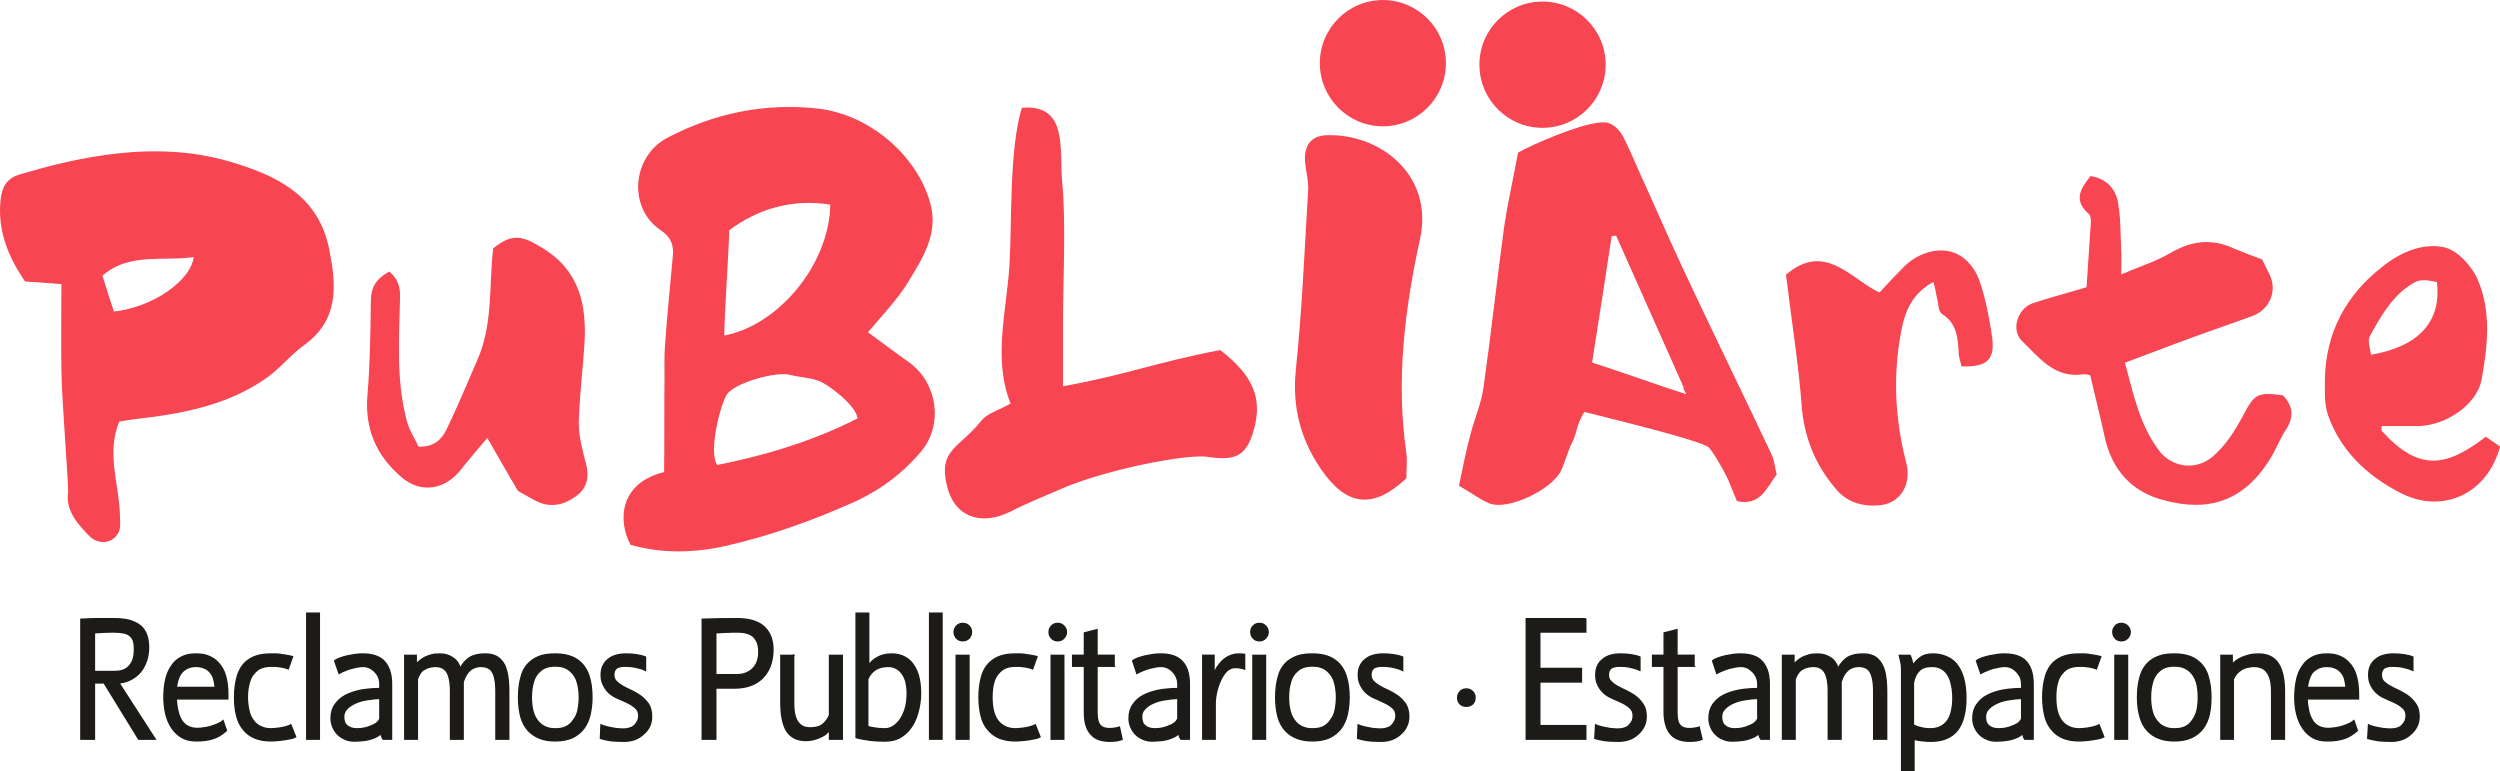
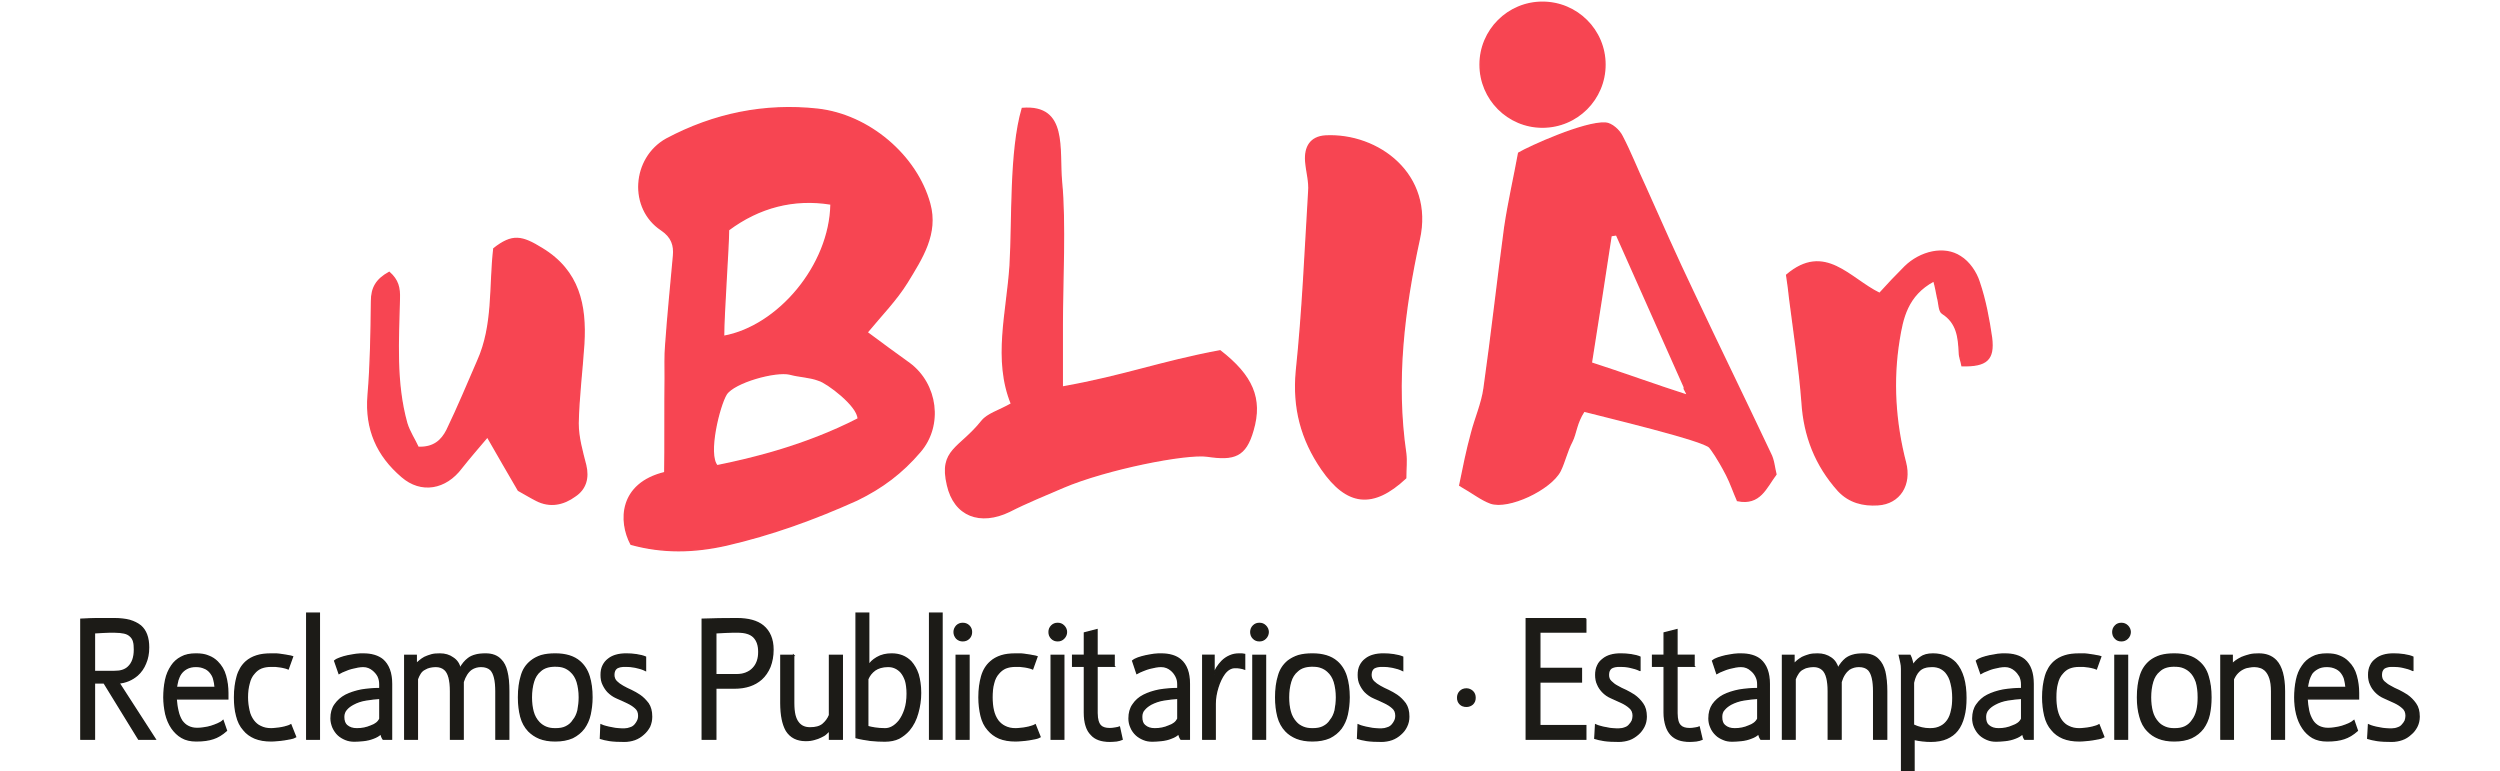
<svg xmlns="http://www.w3.org/2000/svg" xml:space="preserve" width="131.609mm" height="40.611mm" version="1.1" style="shape-rendering:geometricPrecision; text-rendering:geometricPrecision; image-rendering:optimizeQuality; fill-rule:evenodd; clip-rule:evenodd" viewBox="0 0 13161 4061">
  <defs>
    <style type="text/css">
   
    .str1 {stroke:#1C1B17;stroke-width:7.62}
    .str0 {stroke:#F74552;stroke-width:7.62}
    .fil1 {fill:#1C1B17}
    .fil0 {fill:#F74552;fill-rule:nonzero}
   
  </style>
  </defs>
  <g id="Capa_x0020_1">
    <g id="_1010150288">
      <g>
-         <path class="fil0 str0" d="M535 1450c19,62 39,125 62,194 208,-21 416,-166 427,-295 -166,25 -346,-26 -489,101zm-224 -584c302,-71 607,-99 907,-9 238,72 457,175 512,459 37,187 51,365 -129,496 -74,53 -131,127 -205,178 -203,141 -441,185 -681,212 -30,3 -60,10 -90,14 -69,166 -5,323 2,482 3,67 5,93 -16,118 -32,44 -97,44 -136,5 -53,-53 -127,-132 -113,-224 5,-35 -32,-464 -35,-651 -2,-147 0,-295 0,-454 -67,-5 -127,-10 -193,-14 -88,-129 -144,-266 -127,-427 7,-69 34,-109 97,-129 69,-19 138,-40 207,-56z" />
        <path class="fil0 str0" d="M2102 1572c-5,220 -21,441 39,656 14,46 42,87 60,127 83,4 125,-37 152,-90 58,-120 109,-243 162,-365 85,-189 62,-392 85,-591 97,-76 146,-67 254,0 194,118 231,298 219,501 -9,138 -27,279 -30,418 0,74 21,147 40,221 16,67 0,125 -56,162 -60,44 -131,60 -203,23 -32,-16 -62,-35 -95,-53 -53,-90 -106,-183 -163,-282 -51,60 -95,111 -137,164 -83,111 -212,134 -313,46 -130,-111 -192,-249 -178,-427 14,-164 16,-330 18,-496 0,-71 26,-115 93,-152 46,41 55,81 53,138z" />
        <path class="fil0 str0" d="M3809 1771c286,-51 561,-372 566,-697 -196,-32 -379,16 -540,136 0,85 -26,443 -26,561zm-34 681c173,-35 461,-102 743,-247 0,-70 -166,-192 -206,-203 -48,-19 -103,-19 -154,-33 -74,-18 -293,42 -335,106 -37,60 -101,317 -48,377zm-453 413c-64,-120 -62,-319 178,-377 2,-108 0,-383 2,-498 0,-58 -2,-118 3,-175 11,-157 27,-312 41,-469 5,-55 -9,-99 -64,-136 -171,-113 -153,-378 27,-478 250,-133 517,-187 794,-157 272,30 522,245 591,497 44,159 -42,288 -118,413 -58,94 -136,173 -212,265 78,58 150,111 224,164 145,108 175,325 55,464 -94,110 -198,189 -332,254 -224,101 -448,182 -686,237 -173,39 -336,42 -503,-4z" />
        <path class="fil0 str0" d="M5170 2216c30,-37 90,-53 155,-90 -95,-233 -23,-482 -7,-729 14,-238 -2,-600 64,-826 238,-19 190,214 206,388 21,210 4,537 4,750l0 329c335,-60 510,-131 831,-191 169,131 222,251 173,418 -39,138 -99,157 -240,136 -111,-16 -531,67 -759,164 -95,41 -192,80 -284,127 -152,73 -288,25 -325,-139 -44,-187 64,-189 182,-337z" />
        <path class="fil0 str0" d="M6959 2470c-108,-157 -152,-323 -134,-517 33,-314 46,-630 65,-944 5,-53 -12,-106 -16,-161 -5,-74 25,-127 104,-132 277,-14 570,203 493,545 -80,367 -127,745 -71,1126 5,39 0,81 0,129 -173,162 -309,145 -441,-46z" />
        <path class="fil0 str0" d="M8868 2040c-120,-269 -238,-535 -358,-804 -9,2 -20,2 -29,5 -33,215 -66,433 -104,670 153,49 348,120 502,169 9,-7 -20,-34 -11,-40zm279 595c-20,-45 -35,-91 -57,-134 -47,-91 -80,-135 -89,-146 -29,-38 -560,-164 -662,-191 -42,64 -42,116 -64,160 -27,51 -38,106 -62,155 -51,98 -273,202 -366,169 -49,-18 -89,-51 -162,-93 19,-93 37,-184 62,-275 20,-78 55,-156 66,-236 40,-282 71,-566 109,-848 20,-135 51,-268 73,-390 58,-34 347,-165 457,-158 32,2 72,38 87,69 44,84 80,177 122,266 82,184 164,369 251,551 135,286 273,568 408,854 18,34 20,74 29,109 -53,71 -84,162 -202,138z" />
        <path class="fil0 str0" d="M9895 1545c44,-49 88,-95 134,-141 81,-79 206,-109 291,-53 46,28 83,83 99,134 32,94 51,196 65,293 14,115 -26,150 -155,147 -4,-23 -14,-46 -14,-69 -4,-81 -11,-157 -90,-207 -18,-12 -16,-54 -25,-84 -5,-25 -9,-50 -19,-87 -143,76 -166,201 -184,311 -35,215 -21,434 34,646 30,116 -30,215 -145,222 -76,5 -150,-12 -208,-74 -120,-134 -180,-288 -191,-466 -14,-182 -42,-365 -65,-545 -4,-39 -9,-78 -16,-124 201,-171 330,20 489,97z" />
-         <path class="fil0 str0" d="M11011 1169c2,-17 -4,-40 -16,-49 -76,-69 -37,-127 12,-189 83,14 129,67 140,141 14,80 12,163 16,247 3,34 0,69 0,131 104,-44 192,-71 270,-118 109,-62 213,-73 326,-20 48,20 99,39 147,57 14,28 28,56 40,81 39,85 -3,178 -90,210 -136,49 -275,97 -411,148 -85,32 -171,64 -263,99 46,171 78,330 180,466 62,85 194,118 293,30 67,-58 115,-136 157,-214 58,-109 71,-123 205,-104 51,55 56,110 14,175 -30,44 -48,95 -76,141 -139,235 -328,293 -565,228 -169,-44 -270,-161 -307,-332 -23,-108 -51,-215 -76,-325 -14,-3 -28,-7 -42,-5 -148,21 -228,-88 -316,-173 -60,-55 -26,-166 53,-194 90,-30 180,-53 286,-85 7,-113 16,-229 23,-346z" />
-         <path class="fil0 str0" d="M12832 1482c-79,-18 -104,-16 -157,23 -95,67 -150,167 -203,264 -14,25 2,66 7,103 260,-44 380,-180 353,-390zm-298 757l0 30c194,215 339,199 552,35 23,16 48,32 71,48 -67,247 -302,353 -521,238 -174,-90 -310,-219 -377,-406 -20,-58 -16,-127 -16,-189 5,-247 113,-443 305,-591 90,-72 205,-122 316,-99 69,14 145,97 175,166 74,168 53,353 21,528 -23,125 -182,236 -325,240l-201 0z" />
-         <path class="fil0 str0" d="M6952 332c0,182 147,329 328,329 181,0 328,-147 328,-329 0,-181 -147,-328 -328,-328 -181,0 -328,147 -328,328z" />
        <path class="fil0 str0" d="M7792 340c0,182 147,329 328,329 182,0 329,-147 329,-329 0,-181 -147,-328 -329,-328 -181,0 -328,147 -328,328z" />
      </g>
      <g>
        <path class="fil1 str1" d="M548 3595l-51 0 0 296 -71 0 0 -631c30,-2 57,-2 84,-3 26,0 55,0 87,0 34,0 62,3 85,9 23,7 42,16 58,29 28,24 42,62 42,113 0,31 -5,59 -16,84 -10,25 -25,46 -43,62 -28,24 -61,38 -97,41l191 296 -87 0 -182 -296zm57 -60c29,0 53,-7 70,-23 22,-20 33,-51 33,-92 0,-17 -1,-31 -4,-42 -3,-12 -9,-21 -16,-28 -9,-9 -20,-15 -34,-18 -14,-3 -31,-5 -52,-5 -19,0 -37,0 -52,1 -16,1 -33,2 -53,3l0 204 108 0zm426 -27c-19,0 -35,4 -48,11 -13,7 -23,16 -31,27 -7,10 -12,22 -16,34 -3,13 -6,26 -8,39l205 0c-1,-16 -4,-31 -8,-46 -4,-15 -12,-27 -22,-38 -8,-8 -17,-15 -29,-19 -11,-5 -25,-8 -43,-8zm1 -65c25,0 47,3 65,11 19,7 34,17 47,30 20,20 35,44 43,74 8,29 12,59 12,90l0 31 -272 0c2,21 4,42 9,62 4,20 11,38 21,54 9,12 19,22 33,29 13,7 29,11 48,11 11,0 23,-1 35,-3 13,-2 26,-4 38,-8 12,-4 24,-8 35,-13 11,-5 21,-10 28,-17l18 52c-12,11 -24,19 -35,26 -11,7 -23,12 -35,16 -12,4 -25,7 -40,9 -14,2 -30,3 -49,3 -30,0 -56,-6 -76,-18 -21,-12 -38,-29 -52,-49 -15,-22 -25,-46 -32,-74 -6,-28 -10,-58 -10,-88 0,-32 3,-62 9,-91 6,-29 17,-53 31,-74 13,-20 30,-35 51,-46 21,-12 47,-17 78,-17zm396 0c8,0 17,0 27,0 11,1 21,2 32,4 10,1 20,3 30,5 9,1 17,3 23,5l-23 64c-5,-2 -11,-5 -18,-6 -8,-2 -16,-4 -25,-5 -8,-1 -17,-2 -25,-3 -8,0 -15,0 -21,0 -21,0 -38,3 -53,9 -15,6 -27,16 -37,28 -13,14 -22,32 -27,54 -6,21 -9,46 -9,73 0,24 3,47 8,69 4,21 13,39 24,54 10,13 22,24 38,31 16,8 34,12 56,12 7,0 16,-1 25,-2 10,-1 20,-2 30,-4 10,-2 19,-4 28,-7 8,-2 15,-5 20,-8l25 63c-7,4 -15,7 -26,9 -10,2 -22,4 -34,6 -12,2 -24,3 -36,4 -12,1 -23,2 -32,2 -34,0 -63,-5 -87,-15 -23,-10 -43,-24 -58,-43 -18,-20 -30,-45 -37,-74 -8,-30 -11,-62 -11,-97 0,-42 5,-78 14,-110 9,-32 25,-58 46,-77 16,-14 34,-24 56,-31 21,-7 47,-10 77,-10zm187 448l0 -663 66 0 0 663 -66 0zm385 -215c-21,1 -45,4 -71,8 -27,4 -50,12 -70,23 -15,8 -27,17 -36,28 -9,10 -14,24 -14,39 0,21 6,36 16,45 14,12 31,18 54,18 27,0 51,-5 74,-15 23,-8 39,-20 47,-38l0 -108zm-89 -233c44,0 78,10 103,30 31,27 47,69 47,127l0 291 -44 0c-5,-7 -9,-17 -12,-29 -9,9 -22,17 -38,23 -17,7 -35,11 -53,13 -19,2 -35,3 -49,3 -17,0 -33,-3 -47,-9 -14,-6 -26,-13 -37,-23 -12,-11 -21,-25 -28,-40 -6,-15 -10,-31 -10,-47 0,-29 7,-54 21,-73 14,-20 33,-37 56,-49 24,-12 52,-21 82,-27 31,-5 64,-8 98,-8l0 -23c0,-15 -3,-29 -9,-42 -6,-12 -15,-22 -25,-31 -16,-14 -34,-21 -54,-21 -17,0 -38,4 -61,10 -12,3 -23,7 -34,12 -11,4 -22,9 -32,15l-23 -66c7,-6 17,-11 29,-15 11,-4 24,-8 38,-11 16,-3 31,-6 46,-8 14,-2 26,-2 36,-2zm645 0c35,0 61,10 80,30 15,15 26,36 32,63 7,27 10,62 10,103l0 252 -67 0 0 -252c0,-56 -9,-94 -27,-113 -12,-12 -30,-18 -52,-18 -18,0 -36,5 -51,15 -19,14 -33,36 -43,67l0 301 -66 0 0 -252c0,-58 -10,-96 -30,-114 -12,-11 -28,-17 -49,-17 -12,0 -22,2 -32,4 -9,2 -17,6 -24,10 -11,5 -19,13 -25,22 -6,9 -11,20 -15,31l0 316 -66 0 0 -441 60 0 0 47c4,-6 10,-12 18,-18 7,-6 15,-12 26,-18 10,-5 22,-9 35,-13 13,-4 28,-5 46,-5 27,0 50,7 69,21 20,13 32,32 37,55 12,-22 26,-39 43,-52 10,-8 23,-14 38,-18 14,-4 32,-6 53,-6zm367 63c-33,0 -60,8 -79,26 -17,14 -29,33 -36,57 -7,24 -11,51 -11,82 0,27 3,53 9,75 6,23 17,42 32,58 10,10 21,18 35,24 14,6 30,9 50,9 22,0 42,-3 57,-11 16,-8 29,-19 38,-34 12,-14 20,-32 25,-52 4,-21 7,-44 7,-69 0,-30 -4,-57 -11,-81 -7,-23 -19,-42 -35,-56 -10,-9 -21,-16 -34,-21 -14,-5 -29,-7 -47,-7zm0 -63c55,0 98,13 129,40 22,19 39,45 49,77 10,32 15,69 15,111 0,33 -4,63 -10,91 -6,27 -17,51 -32,72 -16,21 -36,37 -60,49 -25,11 -55,17 -91,17 -33,0 -60,-5 -83,-14 -22,-9 -41,-22 -57,-38 -19,-20 -33,-45 -41,-75 -8,-31 -12,-64 -12,-102 0,-43 5,-81 15,-113 9,-33 26,-58 51,-78 15,-12 32,-21 53,-28 21,-6 45,-9 74,-9zm475 86c-16,-8 -34,-13 -53,-17 -20,-4 -36,-5 -48,-5 -13,0 -23,0 -31,2 -8,2 -14,4 -19,7 -11,8 -16,20 -16,37 0,14 5,26 14,35 9,9 21,18 34,25 14,8 28,15 44,22 16,8 31,16 44,25 18,12 32,27 45,44 12,18 18,40 18,69 0,19 -4,36 -11,52 -8,15 -19,29 -32,40 -13,12 -29,22 -46,28 -17,6 -35,9 -54,9 -31,0 -57,-1 -77,-4 -20,-3 -36,-7 -49,-11l3 -71c7,3 16,7 26,9 10,3 21,5 32,7 11,3 23,4 34,5 11,1 21,1 31,1 11,0 21,-2 31,-6 11,-3 19,-9 26,-17 5,-6 10,-13 13,-20 4,-8 6,-17 6,-27 0,-18 -6,-32 -18,-42 -12,-11 -27,-20 -44,-28 -17,-8 -34,-16 -53,-24 -19,-8 -34,-19 -48,-33 -10,-11 -18,-23 -25,-38 -7,-14 -10,-31 -10,-50 0,-19 3,-35 10,-49 7,-14 16,-25 28,-34 22,-18 54,-27 94,-27 17,0 35,1 54,4 20,3 35,7 47,12l0 70zm480 -272c61,0 107,12 139,38 34,28 52,70 52,125 0,34 -6,64 -16,90 -11,26 -26,48 -45,65 -35,31 -82,47 -142,47l-98 0 0 269 -71 0 0 -631c57,-2 117,-3 181,-3zm5 70c-19,0 -38,0 -57,1 -19,1 -38,2 -58,3l0 221 109 0c20,0 37,-3 51,-9 15,-6 27,-14 37,-25 20,-21 30,-50 30,-86 0,-35 -9,-61 -27,-79 -17,-17 -45,-26 -85,-26zm295 123l0 251c0,25 2,46 6,63 4,16 10,30 19,41 14,18 35,27 61,27 30,0 52,-6 68,-19 15,-13 27,-28 35,-48l0 -315 67 0 0 441 -67 0 0 -46c-5,5 -11,11 -18,17 -7,7 -16,12 -27,17 -10,5 -22,10 -35,13 -13,4 -28,6 -45,6 -46,0 -80,-17 -102,-52 -19,-33 -29,-81 -29,-145l0 -251 67 0zm498 58c-29,0 -53,7 -70,19 -18,13 -30,29 -38,48l0 250c11,3 24,6 38,8 15,2 32,4 53,4 27,0 52,-14 75,-42 12,-16 22,-35 30,-59 8,-24 12,-52 12,-84 0,-27 -3,-50 -8,-68 -6,-18 -14,-33 -24,-45 -18,-20 -41,-31 -68,-31zm-103 -3c7,-16 22,-30 44,-43 22,-13 48,-19 77,-19 41,0 74,13 101,40 16,18 29,40 38,67 8,28 13,60 13,98 0,36 -5,71 -15,106 -9,34 -25,65 -46,90 -15,17 -33,31 -53,42 -21,10 -46,15 -74,15 -23,0 -48,-1 -76,-4 -28,-4 -53,-8 -75,-14l0 -655 66 0 0 277zm321 386l0 -663 65 0 0 663 -65 0zm207 0l-67 0 0 -441 67 0 0 441zm-33 -609c13,0 24,4 33,13 9,9 13,20 13,32 0,13 -4,24 -13,33 -9,9 -20,13 -33,13 -12,0 -23,-4 -32,-13 -8,-9 -13,-20 -13,-33 0,-12 5,-23 13,-32 9,-9 20,-13 32,-13zm279 161c8,0 17,0 28,0 10,1 21,2 31,4 11,1 21,3 30,5 9,1 17,3 23,5l-23 64c-5,-2 -11,-5 -18,-6 -8,-2 -16,-4 -25,-5 -8,-1 -17,-2 -25,-3 -8,0 -15,0 -21,0 -20,0 -38,3 -53,9 -14,6 -27,16 -37,28 -13,14 -22,32 -27,54 -6,21 -8,46 -8,73 0,24 2,47 7,69 5,21 13,39 24,54 10,13 23,24 38,31 16,8 34,12 56,12 7,0 16,-1 26,-2 10,-1 20,-2 29,-4 10,-2 20,-4 28,-7 8,-2 15,-5 20,-8l25 63c-7,4 -15,7 -26,9 -10,2 -21,4 -33,6 -12,2 -24,3 -36,4 -13,1 -23,2 -33,2 -34,0 -63,-5 -87,-15 -23,-10 -42,-24 -58,-43 -18,-20 -30,-45 -37,-74 -7,-30 -11,-62 -11,-97 0,-42 5,-78 14,-110 9,-32 25,-58 47,-77 15,-14 34,-24 55,-31 21,-7 47,-10 77,-10zm253 448l-66 0 0 -441 66 0 0 441zm-32 -609c13,0 23,4 32,13 9,9 14,20 14,32 0,13 -5,24 -14,33 -9,9 -19,13 -32,13 -13,0 -23,-4 -32,-13 -9,-9 -13,-20 -13,-33 0,-12 4,-23 13,-32 9,-9 19,-13 32,-13zm297 225l-90 0 0 247c0,33 7,55 19,67 10,10 26,15 48,15 10,0 19,-1 29,-3 9,-1 17,-3 22,-5l14 64c-7,3 -17,6 -29,8 -13,1 -25,2 -36,2 -43,0 -76,-11 -97,-35 -12,-12 -21,-27 -27,-47 -6,-19 -9,-42 -9,-69l0 -244 -62 0 0 -57 62 0 0 -118 66 -17 0 135 90 0 0 57zm336 169c-22,1 -46,4 -72,8 -26,4 -49,12 -70,23 -14,8 -26,17 -35,28 -10,10 -14,24 -14,39 0,21 5,36 16,45 13,12 31,18 53,18 27,0 52,-5 74,-15 24,-8 39,-20 48,-38l0 -108zm-89 -233c43,0 78,10 102,30 32,27 47,69 47,127l0 291 -44 0c-5,-7 -9,-17 -12,-29 -9,9 -21,17 -38,23 -16,7 -34,11 -53,13 -18,2 -35,3 -48,3 -18,0 -33,-3 -47,-9 -14,-6 -26,-13 -37,-23 -12,-11 -22,-25 -28,-40 -7,-15 -10,-31 -10,-47 0,-29 7,-54 21,-73 13,-20 32,-37 56,-49 24,-12 51,-21 82,-27 31,-5 64,-8 98,-8l0 -23c0,-15 -3,-29 -10,-42 -6,-12 -14,-22 -24,-31 -16,-14 -34,-21 -55,-21 -17,0 -37,4 -61,10 -11,3 -22,7 -34,12 -11,4 -21,9 -32,15l-22 -66c7,-6 17,-11 28,-15 12,-4 25,-8 39,-11 15,-3 30,-6 45,-8 15,-2 27,-2 37,-2zm412 0c11,0 20,0 28,2l0 77c-8,-3 -16,-5 -24,-6 -8,-2 -17,-2 -27,-2 -20,0 -39,11 -55,32 -14,19 -26,44 -35,73 -9,29 -14,58 -14,86l0 186 -65 0 0 -441 59 0 0 103c3,-13 8,-26 15,-38 8,-12 16,-23 27,-34 12,-12 25,-21 41,-28 15,-7 32,-10 50,-10zm138 448l-66 0 0 -441 66 0 0 441zm-32 -609c13,0 23,4 32,13 9,9 14,20 14,32 0,13 -5,24 -14,33 -9,9 -19,13 -32,13 -13,0 -23,-4 -32,-13 -9,-9 -13,-20 -13,-33 0,-12 4,-23 13,-32 9,-9 19,-13 32,-13zm279 224c-33,0 -60,8 -79,26 -17,14 -29,33 -36,57 -7,24 -11,51 -11,82 0,27 3,53 9,75 6,23 17,42 32,58 9,10 21,18 35,24 14,6 30,9 50,9 22,0 42,-3 57,-11 16,-8 29,-19 38,-34 12,-14 20,-32 25,-52 4,-21 7,-44 7,-69 0,-30 -4,-57 -11,-81 -7,-23 -19,-42 -35,-56 -10,-9 -21,-16 -35,-21 -13,-5 -28,-7 -46,-7zm0 -63c55,0 98,13 129,40 22,19 39,45 49,77 10,32 15,69 15,111 0,33 -4,63 -10,91 -6,27 -17,51 -32,72 -16,21 -36,37 -60,49 -25,11 -55,17 -91,17 -33,0 -60,-5 -83,-14 -22,-9 -42,-22 -57,-38 -19,-20 -33,-45 -41,-75 -8,-31 -12,-64 -12,-102 0,-43 5,-81 15,-113 9,-33 26,-58 50,-78 16,-12 33,-21 54,-28 21,-6 45,-9 74,-9zm475 86c-16,-8 -34,-13 -53,-17 -20,-4 -36,-5 -48,-5 -13,0 -23,0 -31,2 -8,2 -14,4 -19,7 -11,8 -16,20 -16,37 0,14 5,26 14,35 9,9 21,18 34,25 14,8 28,15 44,22 16,8 31,16 44,25 18,12 32,27 45,44 12,18 18,40 18,69 0,19 -4,36 -12,52 -7,15 -18,29 -31,40 -13,12 -29,22 -46,28 -17,6 -36,9 -54,9 -31,0 -57,-1 -77,-4 -20,-3 -36,-7 -49,-11l3 -71c7,3 16,7 26,9 10,3 21,5 32,7 11,3 23,4 34,5 11,1 21,1 31,1 11,0 21,-2 31,-6 11,-3 19,-9 26,-17 5,-6 10,-13 13,-20 4,-8 6,-17 6,-27 0,-18 -6,-32 -18,-42 -12,-11 -27,-20 -44,-28 -17,-8 -34,-16 -53,-24 -19,-8 -34,-19 -48,-33 -10,-11 -18,-23 -25,-38 -7,-14 -10,-31 -10,-50 0,-19 3,-35 10,-49 7,-14 16,-25 28,-34 22,-18 54,-27 94,-27 17,0 35,1 54,4 20,3 35,7 47,12l0 70zm336 98c12,0 23,5 32,13 9,9 13,20 13,33 0,14 -4,24 -13,33 -9,8 -20,12 -32,12 -14,0 -25,-4 -33,-12 -9,-9 -13,-19 -13,-33 0,-13 4,-24 13,-33 8,-8 19,-13 33,-13zm628 -370l0 70 -242 0 0 192 219 0 0 71 -219 0 0 230 242 0 0 71 -313 0 0 -634 313 0zm285 272c-16,-8 -34,-13 -53,-17 -19,-4 -35,-5 -48,-5 -12,0 -22,0 -30,2 -8,2 -14,4 -19,7 -11,8 -16,20 -16,37 0,14 4,26 14,35 9,9 20,18 34,25 13,8 28,15 44,22 16,8 30,16 44,25 17,12 32,27 44,44 13,18 19,40 19,69 0,19 -4,36 -12,52 -8,15 -18,29 -31,40 -14,12 -29,22 -46,28 -18,6 -36,9 -55,9 -31,0 -56,-1 -76,-4 -20,-3 -37,-7 -50,-11l4 -71c7,3 16,7 26,9 9,3 20,5 32,7 11,3 22,4 33,5 11,1 22,1 31,1 11,0 22,-2 32,-6 10,-3 19,-9 25,-17 6,-6 10,-13 14,-20 3,-8 5,-17 5,-27 0,-18 -6,-32 -18,-42 -12,-11 -26,-20 -43,-28 -17,-8 -35,-16 -53,-24 -19,-8 -35,-19 -48,-33 -10,-11 -19,-23 -25,-38 -7,-14 -10,-31 -10,-50 0,-19 3,-35 10,-49 6,-14 16,-25 28,-34 22,-18 53,-27 93,-27 17,0 35,1 55,4 19,3 35,7 46,12l0 70zm285 -22l-90 0 0 247c0,33 6,55 19,67 10,10 26,15 48,15 9,0 19,-1 29,-3 9,-1 17,-3 21,-5l15 64c-7,3 -17,6 -30,8 -12,1 -24,2 -35,2 -43,0 -76,-11 -98,-35 -11,-12 -20,-27 -26,-47 -6,-19 -10,-42 -10,-69l0 -244 -61 0 0 -57 61 0 0 -118 67 -17 0 135 90 0 0 57z" />
        <path class="fil1 str1" d="M9254 3676c-22,1 -46,4 -72,8 -26,4 -49,12 -70,23 -14,8 -26,17 -35,28 -10,10 -14,24 -14,39 0,21 5,36 16,45 13,12 31,18 53,18 27,0 52,-5 74,-15 23,-8 39,-20 48,-38l0 -108zm-90 -233c44,0 79,10 103,30 31,27 47,69 47,127l0 291 -44 0c-5,-7 -9,-17 -12,-29 -9,9 -21,17 -38,23 -17,7 -34,11 -53,13 -19,2 -35,3 -49,3 -17,0 -33,-3 -46,-9 -14,-6 -27,-13 -37,-23 -12,-11 -22,-25 -28,-40 -7,-15 -10,-31 -10,-47 0,-29 7,-54 20,-73 14,-20 33,-37 56,-49 24,-12 52,-21 83,-27 31,-5 63,-8 98,-8l0 -23c0,-15 -3,-29 -10,-42 -6,-12 -14,-22 -25,-31 -15,-14 -33,-21 -54,-21 -17,0 -38,4 -61,10 -11,3 -23,7 -34,12 -11,4 -22,9 -32,15l-22 -66c7,-6 16,-11 28,-15 12,-4 25,-8 38,-11 16,-3 31,-6 46,-8 15,-2 27,-2 36,-2zm645 0c35,0 62,10 80,30 15,15 26,36 33,63 6,27 10,62 10,103l0 252 -68 0 0 -252c0,-56 -9,-94 -27,-113 -12,-12 -29,-18 -51,-18 -19,0 -36,5 -52,15 -18,14 -33,36 -42,67l0 301 -67 0 0 -252c0,-58 -10,-96 -30,-114 -12,-11 -28,-17 -48,-17 -12,0 -23,2 -32,4 -10,2 -18,6 -25,10 -10,5 -18,13 -24,22 -6,9 -12,20 -16,31l0 316 -66 0 0 -441 60 0 0 47c5,-6 11,-12 18,-18 7,-6 16,-12 26,-18 10,-5 22,-9 35,-13 13,-4 29,-5 46,-5 27,0 50,7 70,21 19,13 31,32 37,55 12,-22 26,-39 42,-52 11,-8 23,-14 38,-18 14,-4 32,-6 53,-6zm351 394c23,0 41,-4 56,-12 15,-7 27,-18 37,-32 10,-14 17,-32 21,-52 5,-20 7,-43 7,-67 0,-27 -3,-53 -9,-76 -5,-24 -15,-43 -28,-59 -9,-10 -19,-17 -31,-23 -12,-5 -26,-8 -41,-8 -31,0 -53,7 -68,22 -15,14 -25,35 -31,64l0 223c28,13 57,20 87,20zm-149 -315c0,-12 -1,-24 -4,-36 -2,-11 -5,-24 -8,-36l56 0c4,7 7,16 10,27 3,11 5,19 6,26 9,-16 22,-30 39,-42 16,-12 38,-18 66,-18 26,0 49,5 68,13 20,8 36,19 50,33 19,21 33,48 42,79 9,32 13,67 13,106 0,36 -3,69 -11,98 -7,28 -18,53 -34,73 -14,18 -33,32 -56,42 -23,10 -50,15 -83,15 -29,0 -58,-3 -89,-10l0 165 -65 0 0 -535zm632 154c-22,1 -45,4 -72,8 -26,4 -49,12 -69,23 -15,8 -27,17 -36,28 -9,10 -14,24 -14,39 0,21 5,36 16,45 13,12 31,18 53,18 27,0 52,-5 74,-15 24,-8 40,-20 48,-38l0 -108zm-89 -233c44,0 78,10 103,30 31,27 46,69 46,127l0 291 -44 0c-5,-7 -8,-17 -11,-29 -9,9 -22,17 -38,23 -17,7 -35,11 -54,13 -18,2 -34,3 -48,3 -18,0 -33,-3 -47,-9 -14,-6 -26,-13 -37,-23 -12,-11 -21,-25 -28,-40 -7,-15 -10,-31 -10,-47 0,-29 7,-54 21,-73 14,-20 32,-37 56,-49 24,-12 51,-21 82,-27 31,-5 64,-8 98,-8l0 -23c0,-15 -3,-29 -9,-42 -7,-12 -15,-22 -25,-31 -16,-14 -34,-21 -54,-21 -18,0 -38,4 -62,10 -11,3 -22,7 -33,12 -12,4 -22,9 -32,15l-23 -66c7,-6 17,-11 28,-15 12,-4 25,-8 39,-11 15,-3 31,-6 45,-8 15,-2 27,-2 37,-2zm393 0c8,0 17,0 27,0 11,1 21,2 32,4 10,1 20,3 30,5 9,1 17,3 23,5l-23 64c-5,-2 -11,-5 -18,-6 -8,-2 -16,-4 -25,-5 -8,-1 -17,-2 -25,-3 -8,0 -15,0 -21,0 -21,0 -38,3 -53,9 -15,6 -27,16 -37,28 -13,14 -22,32 -27,54 -6,21 -8,46 -8,73 0,24 2,47 7,69 5,21 13,39 24,54 10,13 22,24 38,31 16,8 34,12 56,12 7,0 16,-1 26,-2 10,-1 19,-2 29,-4 10,-2 19,-4 28,-7 8,-2 15,-5 20,-8l25 63c-7,4 -15,7 -26,9 -10,2 -22,4 -34,6 -12,2 -24,3 -36,4 -12,1 -22,2 -32,2 -34,0 -63,-5 -87,-15 -23,-10 -43,-24 -58,-43 -18,-20 -30,-45 -37,-74 -7,-30 -11,-62 -11,-97 0,-42 5,-78 14,-110 9,-32 25,-58 46,-77 16,-14 34,-24 56,-31 21,-7 47,-10 77,-10zm253 448l-66 0 0 -441 66 0 0 441zm-32 -609c12,0 23,4 32,13 9,9 14,20 14,32 0,13 -5,24 -14,33 -9,9 -20,13 -32,13 -13,0 -24,-4 -32,-13 -9,-9 -13,-20 -13,-33 0,-12 4,-23 13,-32 8,-9 19,-13 32,-13zm278 224c-33,0 -59,8 -78,26 -17,14 -29,33 -36,57 -7,24 -11,51 -11,82 0,27 3,53 9,75 6,23 17,42 32,58 9,10 21,18 35,24 14,6 30,9 49,9 23,0 42,-3 58,-11 16,-8 28,-19 38,-34 11,-14 19,-32 24,-52 5,-21 7,-44 7,-69 0,-30 -3,-57 -10,-81 -8,-23 -19,-42 -35,-56 -10,-9 -22,-16 -35,-21 -13,-5 -29,-7 -47,-7zm0 -63c56,0 99,13 129,40 23,19 40,45 49,77 10,32 15,69 15,111 0,33 -3,63 -9,91 -6,27 -17,51 -32,72 -16,21 -36,37 -61,49 -24,11 -55,17 -91,17 -32,0 -60,-5 -82,-14 -23,-9 -42,-22 -57,-38 -20,-20 -33,-45 -41,-75 -9,-31 -13,-64 -13,-102 0,-43 5,-81 15,-113 10,-33 27,-58 51,-78 15,-12 33,-21 54,-28 21,-6 45,-9 73,-9zm513 448l0 -252c0,-28 -3,-51 -9,-69 -6,-18 -14,-32 -26,-43 -7,-6 -15,-11 -25,-14 -10,-3 -20,-5 -31,-5 -10,0 -19,1 -28,3 -9,1 -17,3 -24,6 -14,6 -26,14 -36,24 -10,10 -17,21 -23,34l0 316 -65 0 0 -441 59 0 0 47c5,-6 12,-12 20,-18 8,-6 19,-12 31,-18 12,-5 25,-9 40,-13 15,-4 31,-5 49,-5 38,0 68,11 91,35 29,31 44,85 44,161l0 252 -67 0zm290 -383c-19,0 -36,4 -48,11 -13,7 -24,16 -32,27 -6,10 -11,22 -15,34 -3,13 -6,26 -8,39l205 0c-2,-16 -4,-31 -8,-46 -5,-15 -12,-27 -22,-38 -8,-8 -18,-15 -29,-19 -11,-5 -26,-8 -43,-8zm1 -65c25,0 47,3 65,11 18,7 34,17 46,30 21,20 35,44 43,74 8,29 12,59 12,90l0 31 -271 0c1,21 4,42 8,62 4,20 12,38 22,54 8,12 19,22 32,29 14,7 30,11 49,11 11,0 23,-1 35,-3 13,-2 25,-4 38,-8 12,-4 24,-8 35,-13 11,-5 20,-10 28,-17l18 52c-12,11 -24,19 -35,26 -12,7 -23,12 -35,16 -12,4 -25,7 -40,9 -14,2 -31,3 -49,3 -30,0 -56,-6 -77,-18 -20,-12 -38,-29 -51,-49 -15,-22 -25,-46 -32,-74 -7,-28 -10,-58 -10,-88 0,-32 3,-62 9,-91 6,-29 16,-53 31,-74 13,-20 30,-35 51,-46 21,-12 47,-17 78,-17zm452 86c-16,-8 -34,-13 -53,-17 -19,-4 -35,-5 -48,-5 -12,0 -23,0 -30,2 -8,2 -14,4 -19,7 -11,8 -16,20 -16,37 0,14 4,26 13,35 10,9 21,18 35,25 13,8 28,15 44,22 16,8 30,16 44,25 17,12 32,27 44,44 13,18 19,40 19,69 0,19 -4,36 -12,52 -8,15 -18,29 -32,40 -13,12 -28,22 -46,28 -17,6 -35,9 -54,9 -31,0 -56,-1 -76,-4 -20,-3 -37,-7 -50,-11l4 -71c7,3 16,7 25,9 10,3 21,5 32,7 12,3 23,4 34,5 11,1 22,1 31,1 11,0 22,-2 32,-6 10,-3 19,-9 25,-17 6,-6 10,-13 14,-20 3,-8 5,-17 5,-27 0,-18 -6,-32 -18,-42 -12,-11 -26,-20 -43,-28 -17,-8 -35,-16 -53,-24 -19,-8 -35,-19 -48,-33 -10,-11 -19,-23 -25,-38 -7,-14 -10,-31 -10,-50 0,-19 3,-35 10,-49 6,-14 16,-25 28,-34 22,-18 53,-27 93,-27 17,0 35,1 55,4 19,3 35,7 46,12l0 70z" />
      </g>
    </g>
  </g>
</svg>